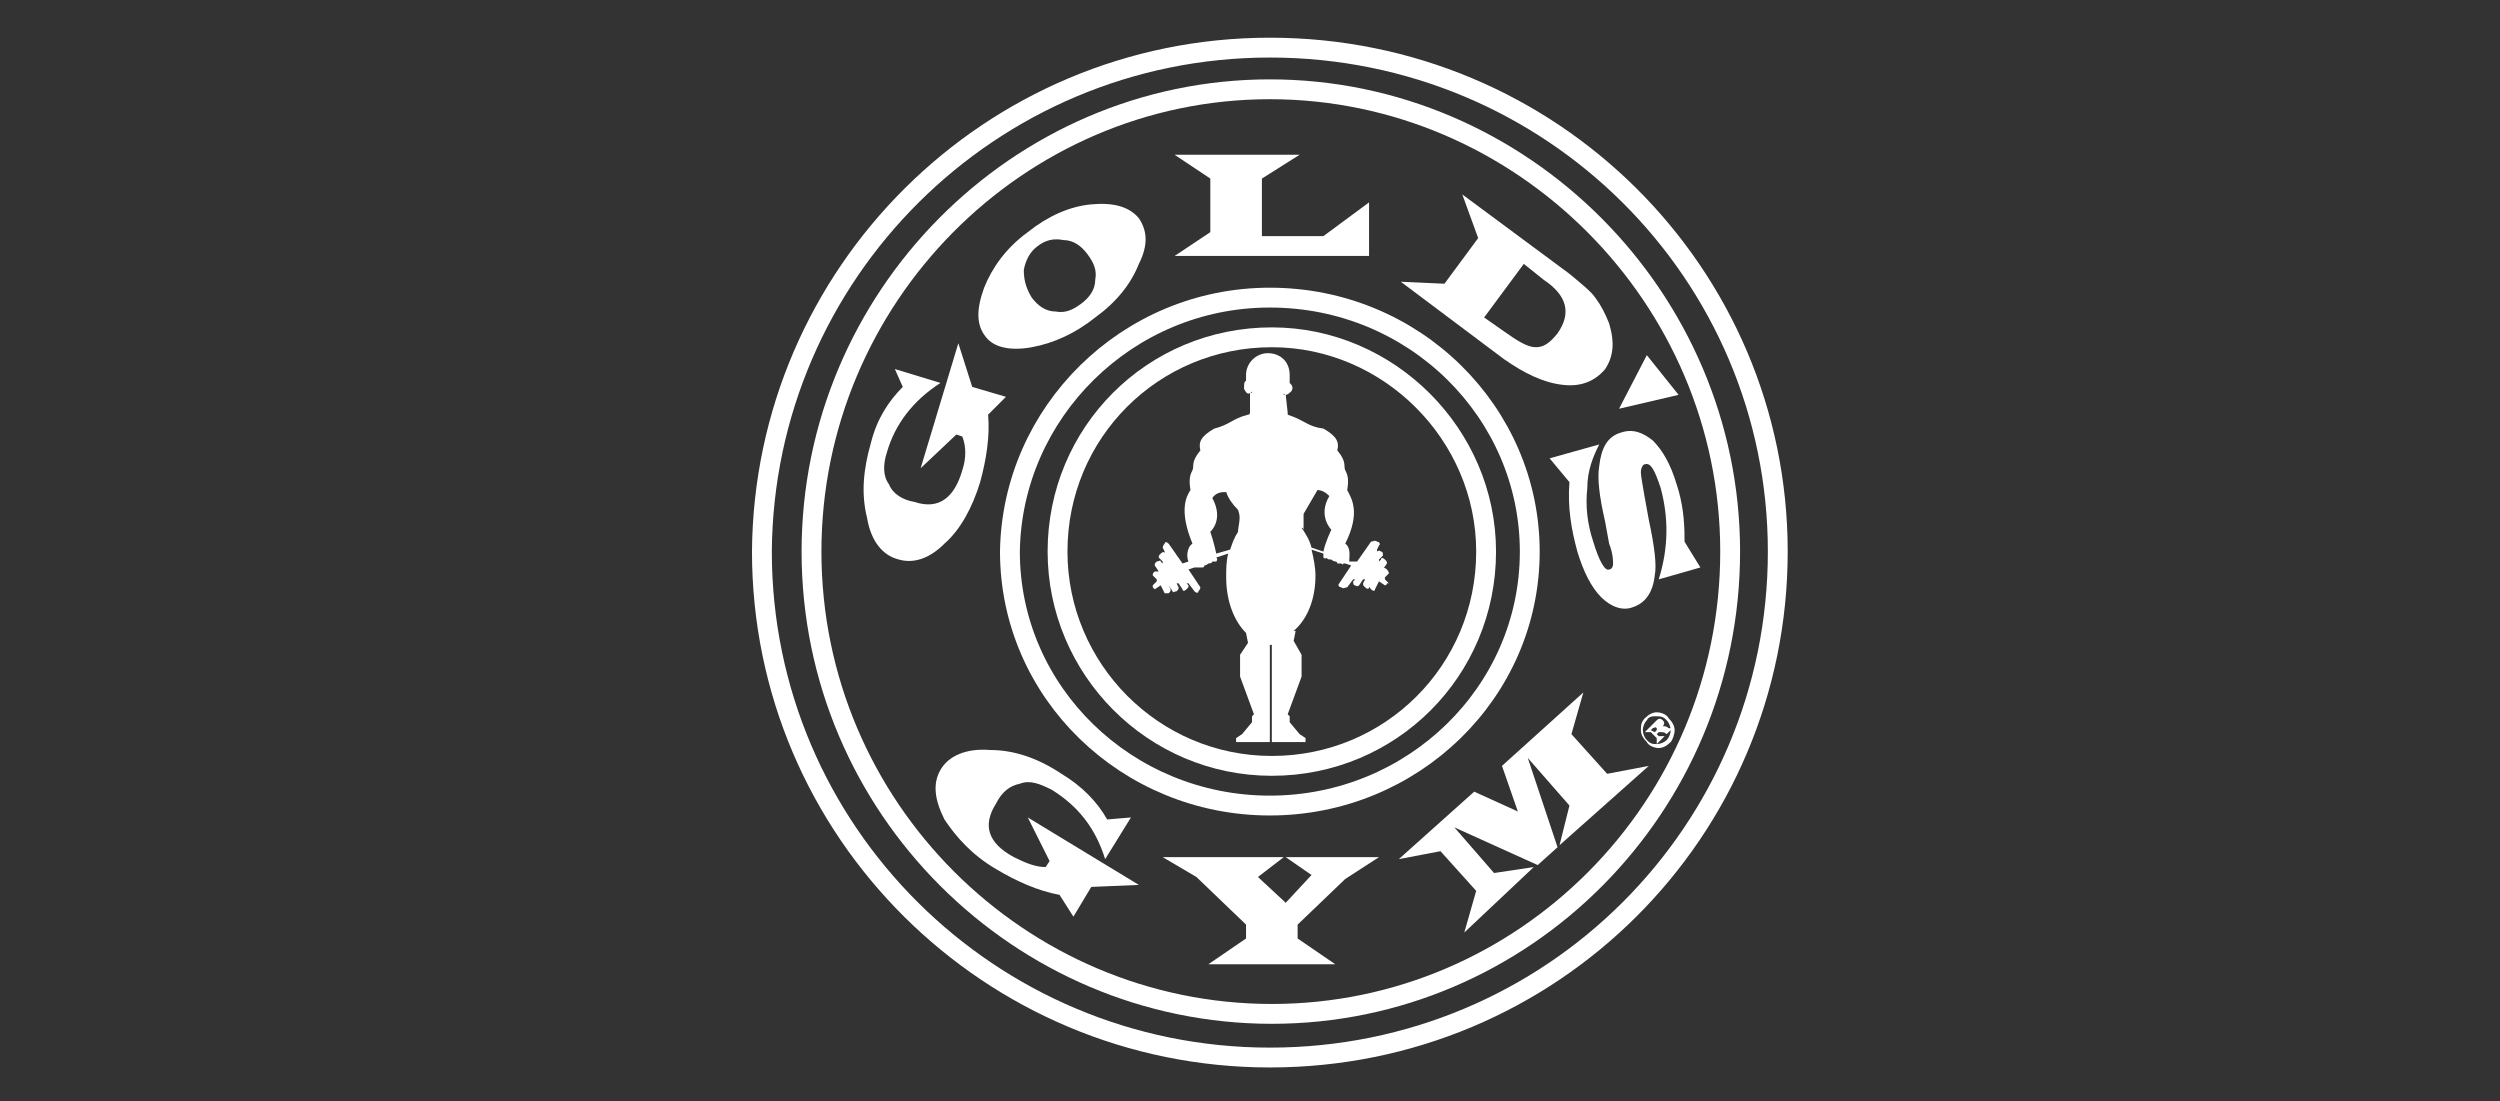
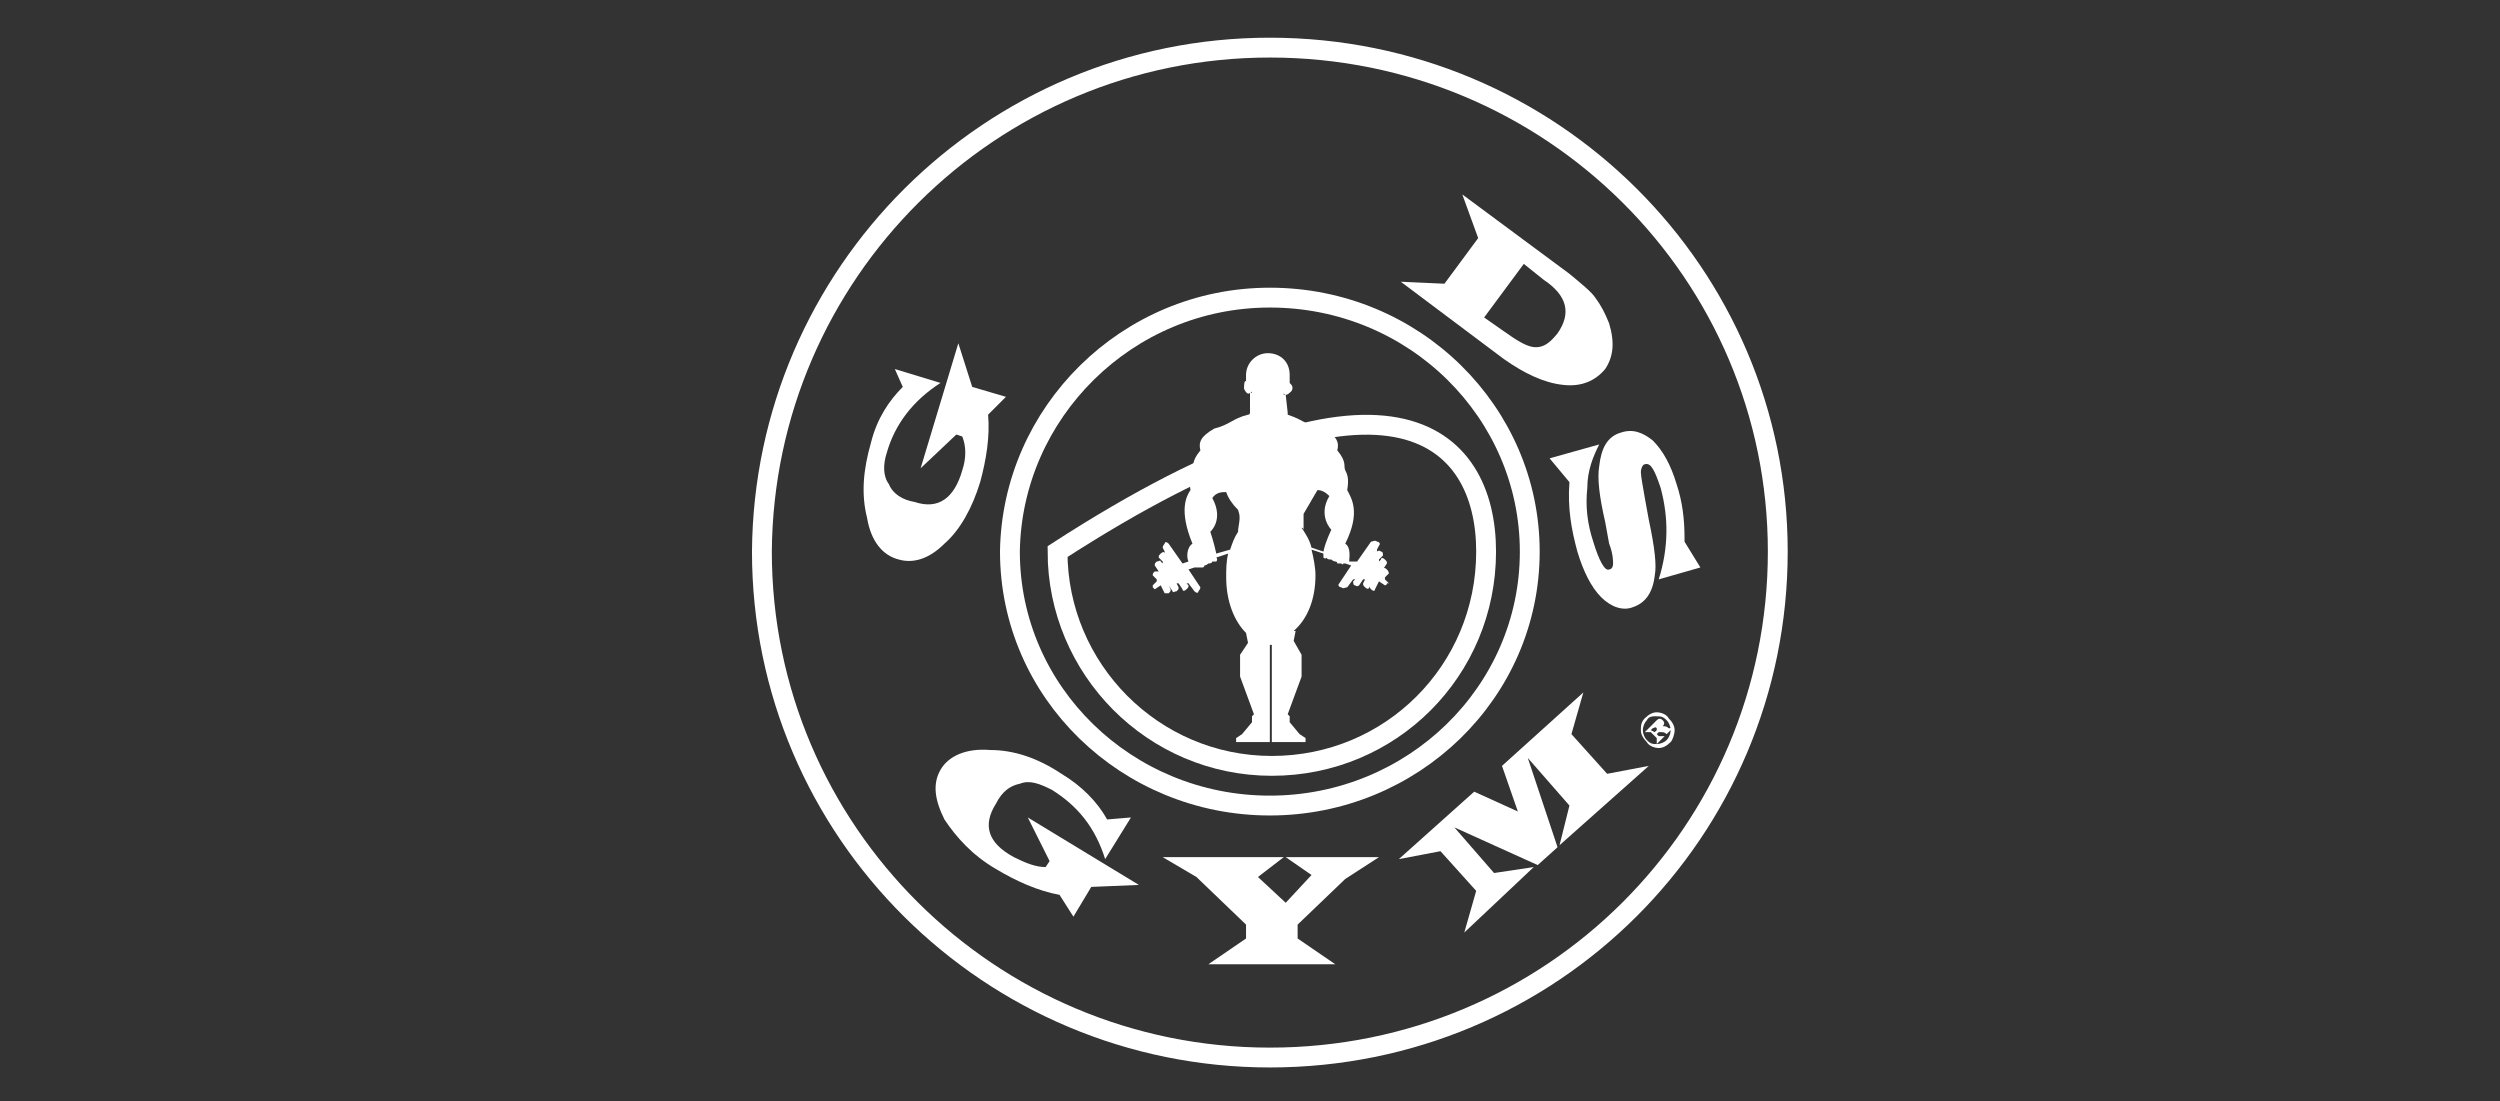
<svg xmlns="http://www.w3.org/2000/svg" version="1.1" id="Capa_1" x="0px" y="0px" width="126px" height="55.5px" viewBox="0 0 126 55.5" style="enable-background:new 0 0 126 55.5;" xml:space="preserve">
  <rect x="0" y="0" width="126" height="55.5" fill="#333333" stroke="none" />
  <style type="text/css">
	.st0{fill:none;stroke:#FFFFFF;stroke-miterlimit:10;}
	.st1{fill:#FFFFFF;}
	.st2{fill:none;}
</style>
  <g>
    <path id="XMLID_222_" class="st0" d="M89.6,27.8c0,14.1-11.4,25.5-25.6,25.5c-14.1,0-25.6-11.4-25.6-25.5   C38.5,13.8,49.9,2.4,64,2.4C78.2,2.4,89.6,13.8,89.6,27.8z" />
-     <path id="XMLID_221_" class="st0" d="M87.2,27.8c0,12.9-10.4,23.3-23.1,23.3S40.9,40.7,40.9,27.8C40.9,15,51.3,4.5,64,4.5   S87.2,15,87.2,27.8z" />
    <path id="XMLID_219_" class="st0" d="M77.1,27.8c0,7.1-5.9,12.8-13.1,12.8c-7.2,0-13.1-5.7-13.1-12.8C51,20.8,56.8,15,64,15   C71.3,15,77.1,20.8,77.1,27.8z" />
-     <path id="XMLID_218_" class="st0" d="M74.9,27.8c0,6-4.8,10.8-10.8,10.8c-6,0-10.8-4.9-10.8-10.8c0-6,4.8-10.8,10.8-10.8   C70,17,74.9,21.9,74.9,27.8z" />
+     <path id="XMLID_218_" class="st0" d="M74.9,27.8c0,6-4.8,10.8-10.8,10.8c-6,0-10.8-4.9-10.8-10.8C70,17,74.9,21.9,74.9,27.8z" />
    <g id="XMLID_212_">
      <path id="XMLID_216_" class="st1" d="M45.1,18.6l2.3,0.7c-1.4,0.9-2.3,2.1-2.7,3.5c-0.2,0.6-0.2,1.2,0.1,1.6    c0.2,0.5,0.7,0.8,1.3,0.9c1.2,0.4,2-0.2,2.4-1.6c0.2-0.6,0.2-1.2,0-1.7l-0.3-0.1l-1.8,1.7l1.9-6.3l0.7,2.2l1.7,0.5l-0.9,0.9    c0.1,1.1-0.1,2.3-0.4,3.4c-0.4,1.3-1,2.4-1.8,3.1c-0.8,0.8-1.6,1-2.3,0.8c-0.8-0.2-1.4-0.9-1.6-2.1c-0.3-1.2-0.2-2.4,0.2-3.8    c0.3-1.2,0.9-2.1,1.6-2.8L45.1,18.6z" />
    </g>
    <g id="XMLID_204_">
-       <path id="XMLID_209_" class="st1" d="M51.8,11.7c1-0.8,2.1-1.3,3.2-1.4c1.1-0.1,1.9,0.1,2.4,0.7c0.4,0.6,0.5,1.3,0,2.3    c-0.4,1-1.1,1.9-2.2,2.7c-1,0.8-2.1,1.3-3.2,1.5c-1.1,0.2-1.9,0-2.3-0.5c-0.5-0.6-0.5-1.4-0.1-2.5C50,13.5,50.7,12.5,51.8,11.7z     M52.3,12.4c-0.4,0.3-0.6,0.7-0.7,1.2c0,0.5,0.1,0.9,0.4,1.4c0.3,0.4,0.7,0.7,1.2,0.7c0.5,0.1,0.9-0.1,1.3-0.4    c0.4-0.3,0.7-0.7,0.7-1.2c0.1-0.5-0.1-0.9-0.4-1.3c-0.3-0.4-0.7-0.7-1.2-0.7C53.1,12,52.7,12.1,52.3,12.4z" />
-     </g>
+       </g>
    <g id="XMLID_198_">
-       <path id="XMLID_202_" class="st1" d="M69,10.2v2.7h-9.8l1.8-1.2V9l-1.8-1.2h6.3L63.6,9v2.9h3.1L69,10.2z" />
-     </g>
+       </g>
    <g id="XMLID_137_">
      <path id="XMLID_142_" class="st1" d="M73.7,9.8l5.4,4c0.6,0.5,1.1,0.9,1.3,1.2c0.3,0.4,0.5,0.8,0.7,1.3c0.3,1,0.2,1.7-0.2,2.3    c-0.5,0.6-1.2,0.9-2.1,0.8c-1-0.1-2-0.6-3-1.3l-5.2-3.9l2.2,0.1l1.7-2.3L73.7,9.8z M74.8,16l1,0.7c0.7,0.5,1.2,0.8,1.6,0.8    c0.4,0,0.7-0.2,1.1-0.7c0.7-1,0.5-1.9-0.7-2.7l-1-0.8L74.8,16z" />
    </g>
    <g id="XMLID_131_">
      <path id="XMLID_135_" class="st1" d="M78.1,23.1l2.5-0.7C80.3,23,80,23.7,80,24.6c-0.1,0.9,0,1.8,0.3,2.7c0.3,1,0.6,1.5,0.8,1.4    c0.1,0,0.2-0.1,0.2-0.3c0-0.1,0-0.5-0.2-1l-0.2-1.1c-0.3-1.3-0.4-2.2-0.3-2.8c0.1-0.9,0.4-1.5,1.1-1.7c0.6-0.2,1.1,0,1.6,0.4    c0.5,0.5,0.9,1.2,1.2,2.2c0.3,0.9,0.4,1.8,0.4,2.7l0,0.2l0.8,1.3l-2.1,0.6c0.5-1.6,0.5-3.1,0.1-4.6c-0.3-0.9-0.5-1.3-0.8-1.2    c-0.1,0-0.2,0.2-0.2,0.4c0,0.2,0.1,0.7,0.2,1.3l0.2,1.1c0.3,1.4,0.4,2.3,0.3,2.8c-0.1,0.9-0.5,1.4-1.1,1.6c-0.5,0.2-1.1,0-1.6-0.5    c-0.5-0.5-0.9-1.3-1.2-2.3c-0.3-1.1-0.5-2.2-0.4-3.5L78.1,23.1z" />
    </g>
-     <polygon id="XMLID_129_" class="st1" points="84.6,19.9 81.6,20.6 83,17.9  " />
    <g id="XMLID_123_">
      <path id="XMLID_127_" class="st1" d="M69.5,43.2l-1.7,1.1l-2.4,2.3v0.7l1.9,1.3h-6.4l1.9-1.3v-0.7l-2.5-2.4l-1.7-1h6.1l-1.3,1    l1.4,1.3l1.3-1.4l-1.3-0.9H69.5z" />
    </g>
    <g id="XMLID_117_">
      <path id="XMLID_121_" class="st1" d="M74.3,39.9l2.2,1l-0.8-2.3l4.1-3.7l-0.6,2.1l1.8,2l2.1-0.4l-4.5,4l0.5-2l-2.1-2.4l1.5,4.5    l-1,0.9l-4.2-1.9l2,2.3l2-0.3L73.8,47l0.6-2.1l-1.8-2l-2.1,0.4L74.3,39.9z" />
    </g>
    <g id="XMLID_108_">
      <path id="XMLID_111_" class="st1" d="M82.9,36.2c0.2-0.2,0.4-0.3,0.6-0.3c0.2,0,0.5,0.1,0.6,0.3c0.2,0.2,0.3,0.4,0.3,0.6    c0,0.2-0.1,0.5-0.2,0.6c-0.2,0.2-0.4,0.3-0.6,0.3c-0.2,0-0.5-0.1-0.6-0.3c-0.2-0.2-0.3-0.4-0.3-0.6C82.7,36.6,82.7,36.4,82.9,36.2    z M83,36.3c-0.1,0.1-0.2,0.3-0.2,0.5c0,0.2,0.1,0.4,0.2,0.5c0.2,0.2,0.3,0.2,0.5,0.2c0.2,0,0.4-0.1,0.5-0.2    c0.1-0.1,0.2-0.3,0.2-0.5c0-0.2-0.1-0.4-0.2-0.5c-0.2-0.2-0.3-0.2-0.6-0.2C83.3,36.1,83.1,36.1,83,36.3z M82.9,36.9l0.4-0.4    l0.1-0.1l0.1-0.1c0.1-0.1,0.2-0.1,0.3,0c0.1,0.1,0.1,0.2,0,0.3c0.1,0,0.2,0,0.3,0.1l0.2,0L84,37c-0.1-0.1-0.2-0.1-0.3-0.1    c0,0-0.1,0-0.1,0L83.5,37l0.1,0.1l0.3,0l-0.4,0.4l0-0.3l-0.3-0.3L82.9,36.9z M83.4,36.9l0.1-0.1l0,0c0,0,0-0.1,0-0.1    c-0.1-0.1-0.1,0-0.2,0l-0.1,0.1L83.4,36.9z" />
    </g>
    <g id="XMLID_105_">
      <path id="XMLID_106_" class="st1" d="M57,41.2l-1.3,2.1c-0.5-1.6-1.4-2.7-2.7-3.5c-0.6-0.3-1.1-0.5-1.6-0.3    c-0.5,0.1-0.9,0.4-1.2,1c-0.7,1.1-0.4,2,0.9,2.7c0.6,0.3,1.1,0.5,1.6,0.5l0.2-0.3l-1.1-2.2l5.6,3.4L55,44.7l-0.9,1.5l-0.7-1.1    c-1.1-0.2-2.2-0.7-3.2-1.3c-1.2-0.7-2-1.6-2.6-2.5c-0.5-1-0.6-1.8-0.2-2.5c0.4-0.7,1.3-1.1,2.5-1c1.2,0,2.4,0.4,3.6,1.2    c1,0.6,1.8,1.4,2.3,2.3L57,41.2z" />
    </g>
-     <polygon id="XMLID_00000085932440712311917850000013783698091013628294_" class="st2" points="64.9,21.1 63.1,21.1 63.2,19.8    64.8,19.8  " />
    <path id="XMLID_3_" class="st1" d="M70,29.4l-0.2-0.2l0-0.1l0.2-0.2c0,0,0-0.1-0.1-0.2c-0.1-0.1-0.2-0.1-0.2,0l0,0l0,0l0.2-0.3   c0-0.1,0-0.1-0.1-0.2c-0.1-0.1-0.2-0.1-0.2,0l-0.1,0.1l0-0.1l0.2-0.2c0-0.1,0-0.2-0.1-0.2c-0.1-0.1-0.2,0-0.2,0l0,0l0-0.1l0.1-0.2   c0.1-0.1,0-0.2-0.1-0.2c-0.1-0.1-0.2,0-0.3,0l-0.7,1L68,28.3c0-0.2,0.1-0.7-0.2-0.9c0.8-1.6,0.3-2.3,0.1-2.7c0.1-0.6,0-0.8-0.1-1   c-0.1-0.2,0.1-0.4-0.4-1c0.1-0.4,0-0.7-0.7-1.1c-0.8-0.1-0.9-0.4-1.8-0.7l0-0.1l0,0l-0.1-0.9l-0.1,0c0,0,0,0,0-0.1   c0,0,0,0.1,0.1,0.1c0.1,0,0.2-0.1,0.3-0.2c0.1-0.2,0-0.3-0.1-0.4c0,0,0,0,0,0c0-0.1,0-0.2,0-0.4c0-0.7-0.5-1.1-1.1-1.1   c-0.6,0-1.1,0.5-1.1,1.1c0,0.1,0,0.2,0,0.3c0,0,0,0,0,0c-0.1,0-0.1,0.2-0.1,0.4c0.1,0.2,0.2,0.3,0.3,0.2c0,0,0.1,0,0.1-0.1   c0,0,0,0,0,0.1l-0.1,0l0,1l0,0c0,0,0,0.1-0.1,0.1c-0.8,0.2-0.9,0.5-1.7,0.7c-0.7,0.4-0.8,0.7-0.7,1.1c-0.5,0.6-0.3,0.8-0.4,1   c-0.1,0.2-0.2,0.4-0.1,1c-0.2,0.3-0.6,1,0.1,2.7c-0.3,0.2-0.3,0.7-0.2,0.9l-0.3,0.1l-0.7-1c-0.1-0.1-0.2-0.1-0.2,0   c-0.1,0.1-0.1,0.2-0.1,0.2l0.1,0.2l0,0.1l0,0c0-0.1-0.1-0.1-0.2,0c-0.1,0.1-0.1,0.1-0.1,0.2l0.2,0.2l0,0.1l-0.1-0.1   c0-0.1-0.1,0-0.2,0c-0.1,0.1-0.1,0.1-0.1,0.2l0.2,0.3l0,0l0,0c0,0-0.1,0-0.2,0c-0.1,0.1-0.1,0.1-0.1,0.2l0.2,0.2l0,0.1l-0.2,0.2   c0,0,0,0.1,0,0.1c0,0,0.1,0.1,0.1,0.1l0.3-0.2h0l0.2,0.4c0,0,0.1,0,0.2,0c0.1-0.1,0.1-0.1,0.1-0.2l-0.1-0.2l0,0l0.2,0.3   c0,0.1,0.1,0,0.2,0c0.1-0.1,0.1-0.1,0.1-0.2l-0.1-0.2l0.1,0l0.2,0.3c0,0.1,0.1,0.1,0.2,0c0.1-0.1,0.1-0.1,0.1-0.2l-0.1-0.1l0.1,0   l0.3,0.4c0.1,0.1,0.2,0.1,0.2,0c0.1-0.1,0.1-0.2,0.1-0.2l-0.6-0.9l0.3-0.1c0,0,0,0,0.1,0c0.1,0,0.1,0,0.1,0s0.1,0,0.2,0   c0.1,0,0.1-0.1,0.1-0.1s0.1,0,0.2-0.1c0.2,0,0.2-0.1,0.2-0.1s0.1,0,0.2,0c0,0,0.1-0.1,0-0.2l0.6-0.2c-0.1,0.4-0.1,0.8-0.1,1.2   c0,1.2,0.4,2.2,1,2.8l0.1,0.5L62.5,33l0,1.1l0.7,1.9l-0.1,0.1l0,0.3L62.6,37l-0.3,0.2l0,0.2l1.7,0v-3.1l0-1.8c0,0,0,0,0,0   c0,0,0.1,0,0.1,0l0,0l0,1.8v3.1l1.7,0l0-0.2L65.5,37l-0.5-0.6l0-0.3l-0.1-0.1l0.7-1.9l0-1.1l-0.4-0.7l0.1-0.5l-0.1,0   c0.7-0.6,1.1-1.6,1.1-2.8c0-0.4-0.1-0.9-0.2-1.3l0.6,0.2c0,0.1,0,0.2,0,0.2c0.1,0.1,0.2,0,0.2,0s-0.1,0.1,0.2,0.1   c0.1,0.1,0.2,0.1,0.2,0.1s0.1,0,0.1,0.1c0.1,0,0.2,0,0.2,0s0.1,0.1,0.1,0c0,0,0.1,0,0.1,0l0.3,0.1l-0.6,0.9c-0.1,0.1,0,0.2,0.1,0.2   c0.1,0.1,0.2,0,0.3,0l0.3-0.4l0.1,0l-0.1,0.1c0,0.1,0,0.2,0.1,0.2c0.1,0.1,0.2,0,0.2,0l0.2-0.3l0.1,0l-0.1,0.2c0,0.1,0,0.1,0.1,0.2   c0.1,0.1,0.2,0.1,0.2,0l0.2-0.3l0,0L69,29.5c0,0,0,0.1,0.1,0.2c0.1,0.1,0.2,0.1,0.2,0l0.2-0.4h0l0.3,0.2c0,0,0.1,0,0.1-0.1   C70,29.4,70,29.4,70,29.4z M61.3,27.9c-0.1-0.5-0.3-1.1-0.3-1.1s0.7-0.6,0.1-1.7c0.2-0.3,0.5-0.3,0.7-0.3c0,0,0,0,0,0   c0.1,0.3,0.3,0.6,0.6,0.9c0.1,0.3,0.1,0.4,0,1c0,0,0,0.1,0,0.1c-0.2,0.3-0.3,0.6-0.4,0.9L61.3,27.9z M66.1,27.6   c-0.1-0.4-0.3-0.7-0.5-1c0.1,0,0.1,0.1,0.1,0.2v-0.9l0.7-1.2l0,0c0.2,0,0.4,0.1,0.6,0.3c-0.6,1,0.1,1.7,0.1,1.7s-0.3,0.6-0.4,1.1   L66.1,27.6z" />
  </g>
</svg>